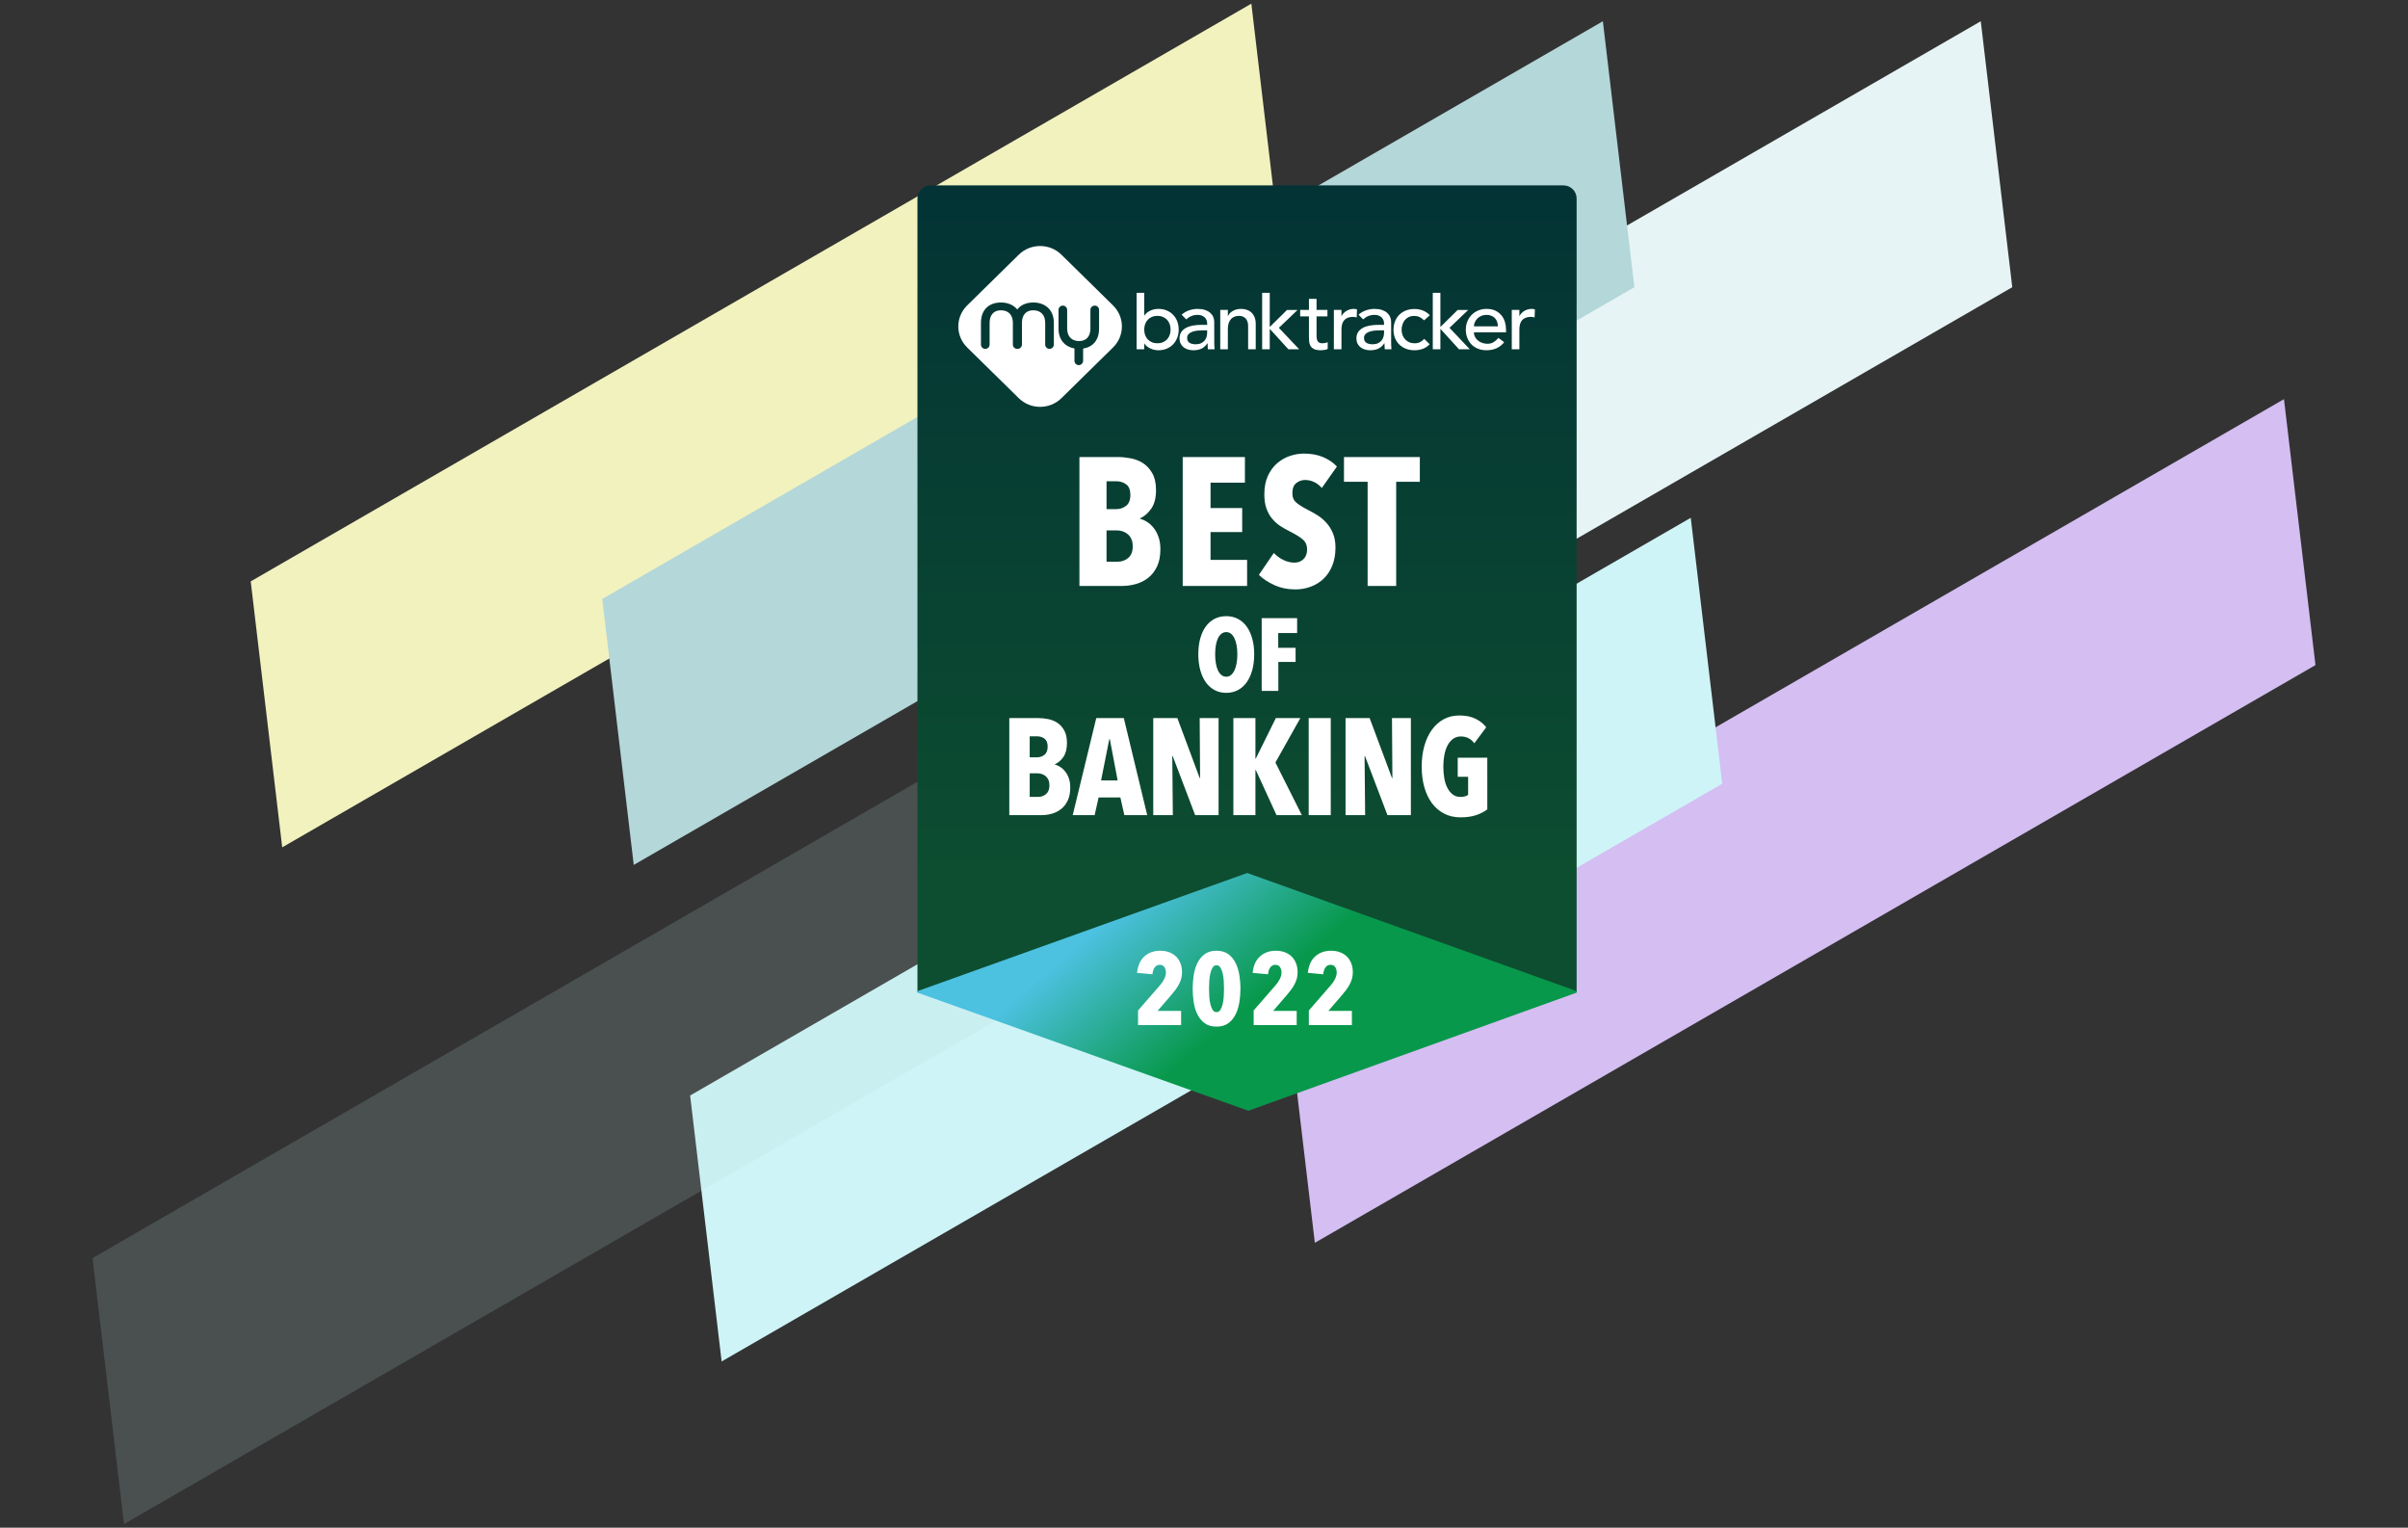
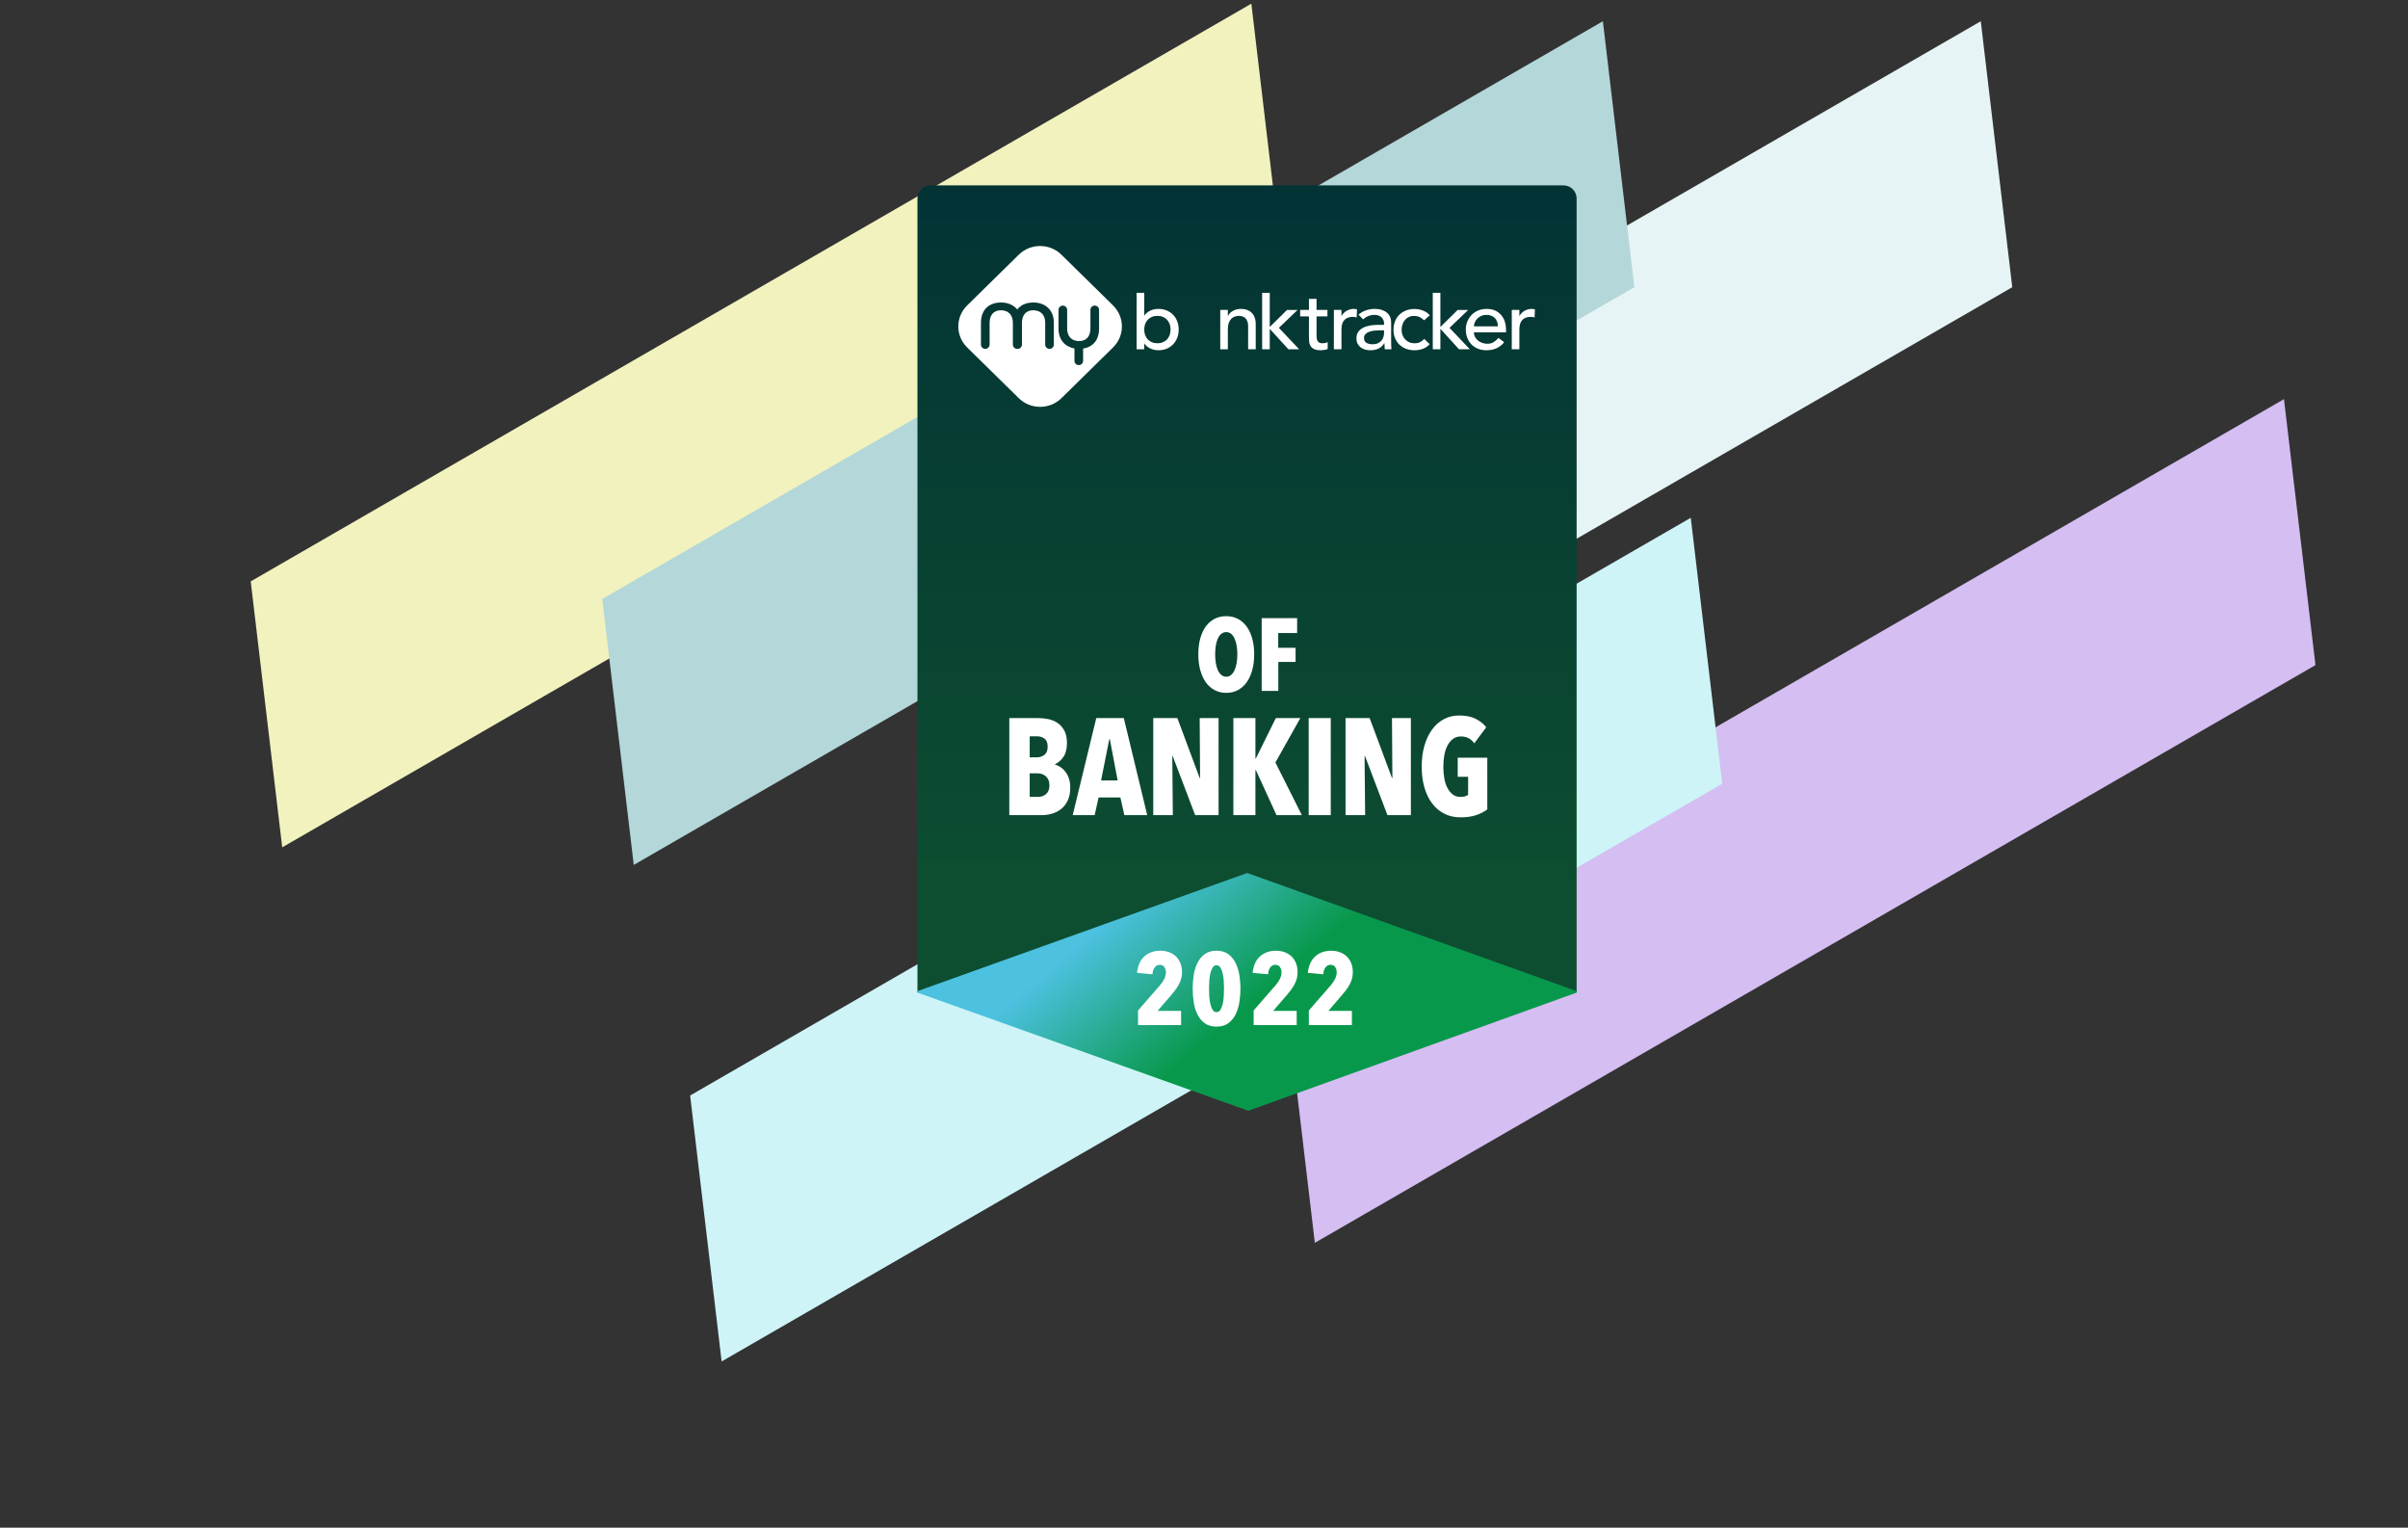
<svg xmlns="http://www.w3.org/2000/svg" width="916px" height="581px" viewBox="0 0 916 581" version="1.1">
  <rect x="0" y="0" width="916" height="581" fill="#333333" stroke="none" />
  <title>Group 9</title>
  <defs>
    <linearGradient x1="50%" y1="0%" x2="50%" y2="87.876%" id="linearGradient-1">
      <stop stop-color="#033335" offset="0%" />
      <stop stop-color="#0D4E30" offset="100%" />
    </linearGradient>
    <linearGradient x1="18.88%" y1="43.497%" x2="50%" y2="56.503%" id="linearGradient-2">
      <stop stop-color="#4CC1E0" offset="0%" />
      <stop stop-color="#08984B" offset="100%" />
    </linearGradient>
  </defs>
  <g id="Page-1" stroke="none" stroke-width="1" fill="none" fill-rule="evenodd">
    <g id="Group-33" transform="translate(-142, -80)">
      <g id="Group-9" transform="translate(142, 80)">
        <g id="Group-13" transform="translate(0, 0.5)">
          <polygon id="Rectangle-7" fill="#E6F4F5" transform="translate(569.156, 168.006) rotate(-30) translate(-569.156, -168.006) " points="369.507 121.192 809.002 121.235 768.805 214.821 329.31 214.778" />
          <polygon id="Rectangle-7" fill="#F1F2BE" transform="translate(291.682, 161.321) rotate(-30) translate(-291.682, -161.321) " points="92.032 114.507 531.529 114.55 491.333 208.136 51.836 208.093" />
          <polygon id="Rectangle-7" fill="#D4BEF2" transform="translate(684.493, 311.725) rotate(-30) translate(-684.493, -311.725) " points="484.843 264.91 924.339 264.954 884.143 358.54 444.646 358.496" />
          <polygon id="Rectangle-7" fill="#CEF4F7" transform="translate(458.836, 356.846) rotate(-30) translate(-458.836, -356.846) " points="259.186 310.031 698.682 310.075 658.486 403.661 218.989 403.617" />
          <polygon id="Rectangle-7" fill="#B4D7D9" transform="translate(425.404, 168.006) rotate(-30) translate(-425.404, -168.006) " points="225.755 121.192 665.25 121.235 625.054 214.821 185.559 214.778" />
-           <polygon id="Rectangle-7" fill="#B4D7D9" opacity="0.179" transform="translate(231.507, 418.679) rotate(-30) translate(-231.507, -418.679) " points="31.857 371.864 471.354 371.907 431.157 465.493 -8.339 465.45" />
        </g>
        <g id="Group-19" transform="translate(349, 70.5)">
          <path d="M0,5.008 C0,2.242 2.244,0 5.009,0 L245.737,0 C248.503,0 250.746,2.229 250.746,5.003 L250.746,95.869 L250.746,306.915 L0,306.915 L0,5.008 Z" id="Rectangle-3" fill="url(#linearGradient-1)" />
          <polygon id="Rectangle-3" fill="url(#linearGradient-2)" points="0 306.435 125.447 261.503 250.746 306.435 250.746 306.997 125.861 351.929 0 306.997" />
          <g id="Layer_1" transform="translate(15.468, 22.81)" fill="#FFFFFF">
            <path d="M39.309,3.561 L58.938,22.854 C63.424,27.263 63.424,34.412 58.938,38.821 L39.309,58.114 C34.823,62.523 27.55,62.523 23.065,58.114 L3.435,38.821 C-1.05,34.412 -1.05,27.263 3.435,22.854 L23.065,3.561 C27.55,-0.848 34.823,-0.848 39.309,3.561 Z M51.974,22.916 C51.064,22.916 50.327,23.64 50.325,24.534 L50.325,24.534 L50.325,31.635 C50.325,34.6 48.767,36.403 46.027,36.403 C43.288,36.403 41.478,34.748 41.478,31.635 L41.478,31.635 L41.478,24.534 C41.478,23.64 40.741,22.916 39.832,22.916 L39.832,22.916 L39.69,22.922 C38.848,22.993 38.186,23.687 38.186,24.534 L38.186,24.534 L38.186,31.635 C38.186,36.11 40.835,38.6 44.256,39.216 L44.256,43.927 C44.256,44.822 44.993,45.546 45.903,45.546 L45.903,45.546 L46.045,45.54 C46.889,45.469 47.55,44.774 47.55,43.927 L47.55,43.927 L47.551,39.253 C51.153,38.698 53.62,36.131 53.62,31.635 L53.62,31.635 L53.62,24.534 C53.62,23.64 52.883,22.916 51.974,22.916 Z M28.6,21.73 C26.016,21.73 23.852,22.623 22.499,24.385 C21.054,22.603 18.786,21.73 16.3,21.73 C11.875,21.73 8.683,24.348 8.683,29.462 L8.683,29.462 L8.683,37.751 C8.683,38.644 9.42,39.369 10.329,39.369 C11.238,39.369 11.975,38.644 11.978,37.751 L11.978,37.751 L11.978,29.462 C11.978,26.498 13.536,24.694 16.276,24.694 C19.015,24.694 20.825,26.349 20.825,29.462 L20.825,29.462 L20.825,37.751 C20.825,38.644 21.562,39.369 22.471,39.369 L22.471,39.369 L22.549,39.366 L22.629,39.369 C23.49,39.369 24.197,38.719 24.272,37.891 L24.278,37.751 L24.278,29.462 C24.278,26.498 25.836,24.694 28.576,24.694 C31.315,24.694 33.125,26.349 33.125,29.462 L33.125,29.462 L33.125,37.751 C33.125,38.644 33.862,39.369 34.771,39.369 L34.771,39.369 L34.913,39.363 C35.756,39.292 36.417,38.597 36.417,37.751 L36.417,37.751 L36.417,29.462 C36.417,24.249 32.823,21.73 28.6,21.73 Z" id="Shape" />
            <g id="Group" transform="translate(67.147, 17.286)">
              <path d="M3.645,0.767 L3.645,9.406 L3.71,9.406 C4.224,8.627 4.963,8.011 5.927,7.558 C6.891,7.104 7.92,6.878 9.012,6.878 C10.19,6.878 11.255,7.079 12.209,7.479 C13.162,7.879 13.976,8.432 14.652,9.137 C15.326,9.842 15.846,10.674 16.21,11.632 C16.574,12.59 16.757,13.627 16.757,14.742 C16.757,15.858 16.574,16.891 16.21,17.837 C15.846,18.784 15.327,19.616 14.652,20.332 C13.976,21.048 13.162,21.607 12.209,22.007 C11.255,22.407 10.19,22.607 9.012,22.607 C7.984,22.607 6.982,22.386 6.007,21.944 C5.033,21.502 4.266,20.881 3.71,20.081 L3.645,20.081 L3.645,22.228 L0.753,22.228 L0.753,0.767 L3.645,0.767 Z M8.658,19.954 C9.429,19.954 10.126,19.822 10.747,19.559 C11.369,19.296 11.893,18.939 12.322,18.485 C12.75,18.032 13.081,17.485 13.318,16.842 C13.554,16.199 13.671,15.499 13.671,14.741 C13.671,13.983 13.554,13.284 13.318,12.64 C13.081,11.998 12.75,11.452 12.322,10.998 C11.893,10.545 11.369,10.188 10.747,9.924 C10.126,9.661 9.43,9.529 8.658,9.529 C7.887,9.529 7.191,9.661 6.569,9.924 C5.948,10.188 5.423,10.545 4.995,10.998 C4.566,11.452 4.234,11.998 3.998,12.64 C3.762,13.283 3.645,13.983 3.645,14.741 C3.645,15.499 3.763,16.199 3.998,16.842 C4.234,17.485 4.566,18.032 4.995,18.485 C5.423,18.939 5.948,19.296 6.569,19.559 C7.191,19.822 7.887,19.954 8.658,19.954 L8.658,19.954 Z" id="Shape" />
-               <path d="M17.881,9.089 C18.694,8.352 19.637,7.8 20.708,7.431 C21.779,7.064 22.849,6.878 23.921,6.878 C25.035,6.878 25.994,7.016 26.797,7.289 C27.6,7.563 28.259,7.932 28.774,8.395 C29.288,8.858 29.668,9.39 29.914,9.99 C30.16,10.59 30.283,11.217 30.283,11.87 L30.283,19.513 C30.283,20.04 30.294,20.524 30.315,20.966 C30.335,21.409 30.368,21.83 30.411,22.23 L27.84,22.23 C27.775,21.472 27.744,20.714 27.744,19.956 L27.68,19.956 C27.038,20.925 26.276,21.609 25.399,22.009 C24.52,22.409 23.502,22.609 22.346,22.609 C21.639,22.609 20.964,22.515 20.322,22.325 C19.679,22.136 19.117,21.851 18.635,21.472 C18.153,21.093 17.773,20.624 17.494,20.067 C17.215,19.509 17.077,18.861 17.077,18.124 C17.077,17.155 17.296,16.345 17.735,15.692 C18.173,15.04 18.773,14.507 19.534,14.096 C20.295,13.686 21.183,13.391 22.201,13.213 C23.219,13.034 24.306,12.944 25.462,12.944 L27.584,12.944 L27.584,12.312 C27.584,11.933 27.508,11.554 27.359,11.174 C27.209,10.795 26.984,10.453 26.684,10.148 C26.383,9.843 26.009,9.6 25.559,9.422 C25.109,9.243 24.573,9.153 23.952,9.153 C23.394,9.153 22.908,9.205 22.49,9.311 C22.071,9.416 21.691,9.548 21.348,9.705 C21.006,9.864 20.695,10.048 20.417,10.259 C20.138,10.469 19.871,10.67 19.614,10.859 L17.881,9.089 L17.881,9.089 Z M26.042,15.027 C25.356,15.027 24.654,15.063 23.937,15.137 C23.219,15.212 22.565,15.354 21.976,15.563 C21.387,15.775 20.905,16.069 20.53,16.448 C20.155,16.827 19.968,17.311 19.968,17.901 C19.968,18.765 20.262,19.386 20.852,19.765 C21.441,20.144 22.239,20.333 23.247,20.333 C24.039,20.333 24.715,20.203 25.271,19.939 C25.828,19.676 26.278,19.334 26.621,18.912 C26.964,18.49 27.21,18.023 27.36,17.507 C27.509,16.991 27.585,16.48 27.585,15.974 L27.585,15.027 L26.042,15.027 L26.042,15.027 Z" id="Shape" />
              <path d="M32.566,7.257 L35.458,7.257 L35.458,9.563 L35.521,9.563 C35.885,8.762 36.518,8.115 37.418,7.619 C38.317,7.125 39.357,6.877 40.534,6.877 C41.263,6.877 41.964,6.988 42.64,7.209 C43.315,7.43 43.903,7.773 44.408,8.235 C44.91,8.698 45.312,9.294 45.612,10.021 C45.913,10.747 46.062,11.606 46.062,12.594 L46.062,22.227 L43.17,22.227 L43.17,13.384 C43.17,12.689 43.074,12.094 42.882,11.599 C42.689,11.105 42.432,10.705 42.111,10.399 C41.79,10.094 41.421,9.873 41.002,9.735 C40.585,9.598 40.151,9.53 39.701,9.53 C39.101,9.53 38.545,9.625 38.031,9.814 C37.516,10.004 37.067,10.303 36.681,10.714 C36.295,11.126 35.995,11.646 35.781,12.278 C35.567,12.91 35.46,13.658 35.46,14.521 L35.46,22.227 L32.568,22.227 L32.568,7.257 L32.566,7.257 Z" id="Shape" />
              <polygon id="Shape" points="51.396 0.767 51.396 13.764 57.953 7.289 61.969 7.289 54.867 14.08 62.58 22.228 58.467 22.228 51.396 14.459 51.396 22.228 48.504 22.228 48.504 0.767" />
              <path d="M73.343,9.72 L69.198,9.72 L69.198,16.512 C69.198,16.933 69.209,17.349 69.23,17.76 C69.251,18.17 69.332,18.538 69.471,18.864 C69.611,19.191 69.825,19.455 70.114,19.655 C70.404,19.855 70.826,19.955 71.384,19.955 C71.726,19.955 72.08,19.923 72.444,19.86 C72.809,19.797 73.14,19.682 73.441,19.512 L73.441,22.102 C73.098,22.291 72.654,22.423 72.107,22.497 C71.56,22.57 71.138,22.607 70.837,22.607 C69.723,22.607 68.861,22.453 68.25,22.15 C67.64,21.845 67.19,21.45 66.9,20.964 C66.611,20.48 66.439,19.938 66.386,19.338 C66.333,18.738 66.306,18.133 66.306,17.521 L66.306,9.72 L62.965,9.72 L62.965,7.257 L66.306,7.257 L66.306,3.057 L69.198,3.057 L69.198,7.257 L73.343,7.257 L73.343,9.72 L73.343,9.72 Z" id="Shape" />
              <path d="M75.786,7.257 L78.677,7.257 L78.677,9.563 L78.741,9.563 C78.935,9.163 79.192,8.799 79.513,8.472 C79.835,8.146 80.192,7.868 80.59,7.635 C80.987,7.404 81.42,7.22 81.891,7.083 C82.362,6.946 82.834,6.877 83.306,6.877 C83.776,6.877 84.206,6.941 84.591,7.067 L84.462,10.13 C84.227,10.067 83.991,10.016 83.755,9.972 C83.519,9.93 83.284,9.909 83.049,9.909 C81.634,9.909 80.552,10.299 79.803,11.078 C79.053,11.857 78.678,13.068 78.678,14.709 L78.678,22.226 L75.787,22.226 L75.787,7.257 L75.786,7.257 Z" id="Shape" />
              <path d="M85.169,9.089 C85.983,8.352 86.925,7.8 87.996,7.431 C89.067,7.064 90.138,6.878 91.209,6.878 C92.322,6.878 93.281,7.016 94.084,7.289 C94.888,7.563 95.546,7.932 96.061,8.395 C96.575,8.858 96.956,9.39 97.202,9.99 C97.447,10.59 97.572,11.217 97.572,11.87 L97.572,19.513 C97.572,20.04 97.582,20.524 97.604,20.966 C97.625,21.409 97.657,21.83 97.7,22.23 L95.129,22.23 C95.064,21.472 95.032,20.714 95.032,19.956 L94.968,19.956 C94.325,20.925 93.565,21.609 92.686,22.009 C91.807,22.409 90.789,22.609 89.634,22.609 C88.926,22.609 88.252,22.515 87.609,22.325 C86.966,22.136 86.404,21.851 85.922,21.472 C85.439,21.093 85.06,20.624 84.781,20.067 C84.502,19.509 84.363,18.861 84.363,18.124 C84.363,17.155 84.583,16.345 85.022,15.692 C85.461,15.04 86.06,14.507 86.821,14.096 C87.582,13.686 88.47,13.391 89.488,13.213 C90.505,13.034 91.593,12.944 92.75,12.944 L94.871,12.944 L94.871,12.312 C94.871,11.933 94.795,11.554 94.646,11.174 C94.496,10.795 94.271,10.453 93.971,10.148 C93.67,9.843 93.295,9.6 92.846,9.422 C92.396,9.243 91.86,9.153 91.239,9.153 C90.681,9.153 90.194,9.205 89.777,9.311 C89.359,9.416 88.978,9.548 88.636,9.705 C88.293,9.864 87.982,10.048 87.703,10.259 C87.425,10.469 87.157,10.67 86.9,10.859 L85.169,9.089 L85.169,9.089 Z M93.331,15.027 C92.645,15.027 91.944,15.063 91.226,15.137 C90.508,15.212 89.855,15.354 89.266,15.563 C88.677,15.775 88.195,16.069 87.819,16.448 C87.445,16.827 87.257,17.311 87.257,17.901 C87.257,18.765 87.551,19.386 88.141,19.765 C88.73,20.144 89.527,20.333 90.535,20.333 C91.328,20.333 92.002,20.203 92.56,19.939 C93.117,19.676 93.567,19.334 93.909,18.912 C94.252,18.49 94.499,18.023 94.65,17.507 C94.799,16.991 94.874,16.48 94.874,15.974 L94.874,15.027 L93.331,15.027 L93.331,15.027 Z" id="Shape" />
              <path d="M110.104,11.237 C109.569,10.689 109.006,10.274 108.417,9.989 C107.827,9.704 107.126,9.563 106.312,9.563 C105.519,9.563 104.828,9.704 104.238,9.989 C103.649,10.274 103.156,10.663 102.76,11.158 C102.363,11.652 102.064,12.222 101.86,12.864 C101.655,13.507 101.555,14.175 101.555,14.87 C101.555,15.564 101.672,16.223 101.908,16.844 C102.144,17.465 102.476,18.007 102.905,18.471 C103.334,18.934 103.847,19.298 104.448,19.561 C105.047,19.825 105.722,19.956 106.472,19.956 C107.286,19.956 107.983,19.814 108.561,19.529 C109.139,19.245 109.674,18.829 110.168,18.281 L112.224,20.304 C111.474,21.125 110.601,21.714 109.605,22.072 C108.608,22.431 107.554,22.609 106.441,22.609 C105.262,22.609 104.185,22.419 103.212,22.041 C102.237,21.662 101.395,21.131 100.689,20.446 C99.981,19.762 99.436,18.941 99.05,17.982 C98.664,17.024 98.472,15.966 98.472,14.808 C98.472,13.65 98.664,12.587 99.05,11.618 C99.436,10.65 99.976,9.817 100.673,9.123 C101.37,8.43 102.204,7.887 103.18,7.496 C104.155,7.106 105.242,6.912 106.442,6.912 C107.555,6.912 108.62,7.106 109.638,7.496 C110.655,7.886 111.539,8.481 112.289,9.282 L110.104,11.237 L110.104,11.237 Z" id="Shape" />
              <polygon id="Shape" points="116.306 0.767 116.306 13.764 122.861 7.289 126.878 7.289 119.776 14.08 127.489 22.228 123.376 22.228 116.306 14.459 116.306 22.228 113.414 22.228 113.414 0.767" />
              <path d="M129.064,15.785 C129.064,16.437 129.208,17.032 129.498,17.57 C129.787,18.107 130.168,18.565 130.639,18.944 C131.11,19.323 131.656,19.618 132.278,19.829 C132.899,20.039 133.541,20.144 134.206,20.144 C135.106,20.144 135.887,19.939 136.552,19.528 C137.217,19.117 137.827,18.576 138.385,17.901 L140.57,19.544 C138.963,21.587 136.714,22.607 133.821,22.607 C132.622,22.607 131.535,22.407 130.561,22.007 C129.586,21.608 128.761,21.055 128.086,20.348 C127.411,19.643 126.891,18.812 126.527,17.853 C126.162,16.895 125.98,15.858 125.98,14.742 C125.98,13.627 126.178,12.589 126.575,11.632 C126.972,10.674 127.518,9.842 128.214,9.137 C128.91,8.432 129.741,7.88 130.705,7.479 C131.67,7.08 132.719,6.878 133.854,6.878 C135.203,6.878 136.345,7.111 137.276,7.574 C138.208,8.037 138.973,8.642 139.574,9.39 C140.173,10.138 140.607,10.98 140.876,11.917 C141.144,12.854 141.278,13.807 141.278,14.775 L141.278,15.786 L129.064,15.786 L129.064,15.785 Z M138.189,13.511 C138.169,12.879 138.066,12.301 137.885,11.773 C137.702,11.248 137.43,10.79 137.064,10.4 C136.7,10.01 136.245,9.704 135.698,9.483 C135.153,9.262 134.515,9.152 133.787,9.152 C133.079,9.152 132.432,9.284 131.843,9.547 C131.253,9.811 130.755,10.153 130.348,10.573 C129.942,10.995 129.625,11.463 129.4,11.979 C129.175,12.496 129.063,13.006 129.063,13.511 L138.189,13.511 L138.189,13.511 Z" id="Shape" />
              <path d="M143.46,7.257 L146.351,7.257 L146.351,9.563 L146.416,9.563 C146.609,9.163 146.866,8.799 147.188,8.472 C147.509,8.146 147.868,7.868 148.264,7.635 C148.661,7.404 149.094,7.22 149.566,7.083 C150.037,6.946 150.509,6.877 150.98,6.877 C151.451,6.877 151.88,6.941 152.266,7.067 L152.137,10.13 C151.901,10.067 151.666,10.016 151.431,9.972 C151.194,9.93 150.959,9.909 150.723,9.909 C149.309,9.909 148.228,10.299 147.478,11.078 C146.728,11.857 146.353,13.068 146.353,14.709 L146.353,22.226 L143.461,22.226 L143.461,7.257 L143.46,7.257 Z" id="Shape" />
            </g>
          </g>
-           <path d="M92.408,138.352 C92.408,140.983 91.981,143.188 91.127,144.965 C90.274,146.742 89.155,148.173 87.771,149.258 C86.387,150.343 84.83,151.128 83.1,151.613 C81.37,152.097 79.629,152.34 77.876,152.34 L61.614,152.34 L61.614,103.314 L76.284,103.314 C77.807,103.314 79.421,103.476 81.128,103.799 C82.835,104.122 84.392,104.734 85.799,105.634 C87.206,106.534 88.383,107.815 89.328,109.477 C90.274,111.139 90.747,113.285 90.747,115.917 C90.747,118.825 90.159,121.145 88.982,122.876 C87.806,124.607 86.364,125.865 84.657,126.65 L84.657,126.788 C85.58,127.019 86.503,127.434 87.425,128.035 C88.348,128.635 89.178,129.408 89.916,130.354 C90.655,131.301 91.254,132.443 91.716,133.782 C92.177,135.121 92.408,136.644 92.408,138.352 Z M80.99,117.717 C80.99,115.824 80.459,114.486 79.398,113.701 C78.337,112.916 77.091,112.524 75.661,112.524 L71.925,112.524 L71.925,123.118 L75.731,123.118 C77.068,123.118 78.279,122.703 79.364,121.872 C80.448,121.041 80.99,119.656 80.99,117.717 Z M81.889,137.313 C81.889,136.206 81.716,135.271 81.37,134.509 C81.024,133.747 80.563,133.124 79.986,132.639 C79.41,132.155 78.764,131.797 78.049,131.566 C77.334,131.335 76.63,131.22 75.938,131.22 L71.925,131.22 L71.925,143.13 L76.077,143.13 C77.691,143.13 79.064,142.645 80.194,141.676 C81.324,140.706 81.889,139.252 81.889,137.313 Z M100.902,152.34 L100.902,103.314 L124.568,103.314 L124.568,113.078 L111.489,113.078 L111.489,122.703 L123.53,122.703 L123.53,131.843 L111.489,131.843 L111.489,142.438 L125.398,142.438 L125.398,152.34 L100.902,152.34 Z M153.822,115.086 C152.992,114.116 152.023,113.366 150.916,112.835 C149.808,112.304 148.655,112.039 147.456,112.039 C146.21,112.039 145.091,112.431 144.1,113.216 C143.108,114.001 142.612,115.293 142.612,117.094 C142.612,118.617 143.119,119.806 144.134,120.66 C145.149,121.514 146.648,122.449 148.632,123.464 C149.739,124.018 150.904,124.676 152.127,125.438 C153.349,126.2 154.468,127.134 155.483,128.242 C156.498,129.35 157.34,130.677 158.009,132.224 C158.678,133.77 159.012,135.605 159.012,137.729 C159.012,140.36 158.597,142.68 157.766,144.688 C156.936,146.696 155.817,148.358 154.41,149.674 C153.003,150.989 151.377,151.982 149.532,152.651 C147.686,153.321 145.772,153.655 143.788,153.655 C140.836,153.655 138.148,153.101 135.726,151.993 C133.304,150.886 131.355,149.593 129.879,148.116 L135.553,139.806 C136.614,140.914 137.837,141.803 139.221,142.472 C140.605,143.142 142.012,143.476 143.442,143.476 C144.78,143.476 145.91,143.038 146.833,142.161 C147.756,141.284 148.217,140.06 148.217,138.491 C148.217,136.875 147.663,135.594 146.556,134.648 C145.449,133.701 143.834,132.697 141.712,131.635 C140.374,130.989 139.117,130.274 137.941,129.489 C136.764,128.704 135.726,127.758 134.827,126.65 C133.927,125.542 133.224,124.249 132.716,122.772 C132.209,121.295 131.955,119.54 131.955,117.509 C131.955,114.786 132.405,112.443 133.304,110.481 C134.204,108.519 135.38,106.915 136.834,105.668 C138.287,104.422 139.901,103.499 141.678,102.899 C143.454,102.298 145.241,101.998 147.04,101.998 C149.716,101.998 152.115,102.437 154.237,103.314 C156.359,104.191 158.135,105.391 159.566,106.915 L153.822,115.086 Z M182.107,112.731 L182.107,152.34 L171.243,152.34 L171.243,112.731 L162.247,112.731 L162.247,103.314 L191.103,103.314 L191.103,112.731 L182.107,112.731 Z" id="BEST" fill="#FFFFFF" />
          <path d="M100.64,299.283 C100.64,300.196 100.523,301.043 100.289,301.825 C100.054,302.607 99.742,303.35 99.351,304.054 C98.96,304.758 98.517,305.435 98.022,306.087 C97.527,306.739 97.019,307.364 96.498,307.964 L91.34,313.947 L100.289,313.947 L100.289,319.343 L83.915,319.343 L83.915,313.79 L92.317,304.132 C92.994,303.35 93.528,302.548 93.919,301.727 C94.31,300.906 94.505,300.117 94.505,299.361 C94.505,298.553 94.316,297.862 93.939,297.289 C93.561,296.715 92.968,296.429 92.161,296.429 C91.405,296.429 90.78,296.735 90.285,297.347 C89.79,297.96 89.49,298.853 89.386,300.026 L83.524,299.479 C83.837,296.663 84.794,294.558 86.397,293.163 C87.999,291.769 89.985,291.071 92.356,291.071 C93.632,291.071 94.779,291.267 95.795,291.658 C96.811,292.049 97.677,292.596 98.393,293.3 C99.11,294.004 99.663,294.864 100.054,295.881 C100.445,296.898 100.64,298.032 100.64,299.283 Z M144.611,299.283 C144.611,300.196 144.494,301.043 144.259,301.825 C144.025,302.607 143.712,303.35 143.322,304.054 C142.931,304.758 142.488,305.435 141.993,306.087 C141.498,306.739 140.99,307.364 140.469,307.964 L135.311,313.947 L144.259,313.947 L144.259,319.343 L127.886,319.343 L127.886,313.79 L136.288,304.132 C136.965,303.35 137.499,302.548 137.89,301.727 C138.281,300.906 138.476,300.117 138.476,299.361 C138.476,298.553 138.287,297.862 137.909,297.289 C137.532,296.715 136.939,296.429 136.131,296.429 C135.376,296.429 134.751,296.735 134.256,297.347 C133.761,297.96 133.461,298.853 133.357,300.026 L127.495,299.479 C127.808,296.663 128.765,294.558 130.367,293.163 C131.97,291.769 133.956,291.071 136.327,291.071 C137.603,291.071 138.749,291.267 139.766,291.658 C140.782,292.049 141.648,292.596 142.364,293.3 C143.081,294.004 143.634,294.864 144.025,295.881 C144.416,296.898 144.611,298.032 144.611,299.283 Z M165.611,299.283 C165.611,300.196 165.494,301.043 165.259,301.825 C165.025,302.607 164.712,303.35 164.322,304.054 C163.931,304.758 163.488,305.435 162.993,306.087 C162.498,306.739 161.99,307.364 161.469,307.964 L156.311,313.947 L165.259,313.947 L165.259,319.343 L148.886,319.343 L148.886,313.79 L157.288,304.132 C157.965,303.35 158.499,302.548 158.89,301.727 C159.281,300.906 159.476,300.117 159.476,299.361 C159.476,298.553 159.287,297.862 158.909,297.289 C158.532,296.715 157.939,296.429 157.131,296.429 C156.376,296.429 155.751,296.735 155.256,297.347 C154.761,297.96 154.461,298.853 154.357,300.026 L148.495,299.479 C148.808,296.663 149.765,294.558 151.367,293.163 C152.97,291.769 154.956,291.071 157.327,291.071 C158.603,291.071 159.749,291.267 160.766,291.658 C161.782,292.049 162.648,292.596 163.364,293.3 C164.081,294.004 164.634,294.864 165.025,295.881 C165.416,296.898 165.611,298.032 165.611,299.283 Z M122.865,305.501 C122.865,307.065 122.742,308.694 122.494,310.388 C122.247,312.083 121.791,313.641 121.127,315.061 C120.462,316.482 119.537,317.649 118.352,318.561 C117.167,319.473 115.636,319.93 113.76,319.93 C111.885,319.93 110.354,319.473 109.169,318.561 C107.984,317.649 107.059,316.482 106.394,315.061 C105.73,313.641 105.281,312.083 105.046,310.388 C104.812,308.694 104.695,307.065 104.695,305.501 C104.695,303.936 104.812,302.307 105.046,300.613 C105.281,298.918 105.73,297.361 106.394,295.94 C107.059,294.519 107.984,293.352 109.169,292.44 C110.354,291.528 111.885,291.071 113.76,291.071 C115.636,291.071 117.167,291.528 118.352,292.44 C119.537,293.352 120.462,294.519 121.127,295.94 C121.791,297.361 122.247,298.918 122.494,300.613 C122.742,302.307 122.865,303.936 122.865,305.501 Z M116.613,305.501 C116.613,304.588 116.581,303.611 116.515,302.568 C116.45,301.525 116.314,300.56 116.105,299.674 C115.897,298.788 115.61,298.051 115.245,297.465 C114.881,296.878 114.386,296.585 113.76,296.585 C113.135,296.585 112.64,296.878 112.276,297.465 C111.911,298.051 111.624,298.788 111.416,299.674 C111.207,300.56 111.071,301.525 111.006,302.568 C110.94,303.611 110.908,304.588 110.908,305.501 C110.908,306.439 110.94,307.43 111.006,308.472 C111.071,309.515 111.207,310.473 111.416,311.346 C111.624,312.22 111.911,312.95 112.276,313.536 C112.64,314.123 113.135,314.416 113.76,314.416 C114.386,314.416 114.881,314.123 115.245,313.536 C115.61,312.95 115.897,312.22 116.105,311.346 C116.314,310.473 116.45,309.515 116.515,308.472 C116.581,307.43 116.613,306.439 116.613,305.501 Z" id="2019" fill="#FFFFFF" />
          <path d="M128.094,178.337 C128.094,180.527 127.846,182.527 127.351,184.339 C126.856,186.151 126.153,187.696 125.241,188.973 C124.329,190.25 123.215,191.241 121.9,191.945 C120.584,192.649 119.106,193.001 117.465,193.001 C115.823,193.001 114.345,192.649 113.029,191.945 C111.714,191.241 110.6,190.25 109.688,188.973 C108.776,187.696 108.073,186.151 107.578,184.339 C107.083,182.527 106.836,180.527 106.836,178.337 C106.836,176.147 107.077,174.159 107.558,172.374 C108.04,170.588 108.737,169.063 109.649,167.798 C110.561,166.534 111.675,165.557 112.99,164.866 C114.306,164.175 115.797,163.83 117.465,163.83 C119.106,163.83 120.584,164.175 121.9,164.866 C123.215,165.557 124.329,166.534 125.241,167.798 C126.153,169.063 126.856,170.588 127.351,172.374 C127.846,174.159 128.094,176.147 128.094,178.337 Z M121.685,178.337 C121.685,177.138 121.594,176.023 121.411,174.993 C121.229,173.964 120.962,173.071 120.61,172.315 C120.259,171.559 119.822,170.966 119.301,170.536 C118.78,170.106 118.168,169.891 117.465,169.891 C116.761,169.891 116.142,170.106 115.608,170.536 C115.074,170.966 114.631,171.559 114.28,172.315 C113.928,173.071 113.668,173.964 113.498,174.993 C113.329,176.023 113.244,177.138 113.244,178.337 C113.244,179.536 113.329,180.657 113.498,181.7 C113.668,182.742 113.928,183.642 114.28,184.398 C114.631,185.154 115.074,185.753 115.608,186.197 C116.142,186.64 116.761,186.861 117.465,186.861 C118.168,186.861 118.78,186.64 119.301,186.197 C119.822,185.753 120.259,185.154 120.61,184.398 C120.962,183.642 121.229,182.742 121.411,181.7 C121.594,180.657 121.685,179.536 121.685,178.337 Z M137.236,170.242 L137.236,175.873 L143.84,175.873 L143.84,181.23 L137.275,181.23 L137.275,192.258 L130.945,192.258 L130.945,164.572 L144.426,164.572 L144.426,170.242 L137.236,170.242 Z M58.123,228.975 C58.123,230.957 57.802,232.616 57.159,233.955 C56.516,235.293 55.674,236.37 54.632,237.187 C53.59,238.004 52.418,238.595 51.115,238.96 C49.813,239.325 48.501,239.507 47.181,239.507 L34.937,239.507 L34.937,202.594 L45.983,202.594 C47.129,202.594 48.345,202.716 49.63,202.959 C50.915,203.202 52.088,203.663 53.147,204.34 C54.207,205.018 55.092,205.983 55.804,207.234 C56.516,208.485 56.872,210.102 56.872,212.083 C56.872,214.273 56.43,216.019 55.544,217.323 C54.658,218.626 53.573,219.573 52.287,220.164 L52.287,220.269 C52.982,220.442 53.677,220.755 54.372,221.207 C55.066,221.659 55.691,222.241 56.247,222.954 C56.803,223.666 57.255,224.526 57.602,225.534 C57.949,226.542 58.123,227.689 58.123,228.975 Z M49.526,213.438 C49.526,212.013 49.126,211.005 48.328,210.414 C47.529,209.824 46.591,209.528 45.514,209.528 L42.7,209.528 L42.7,217.505 L45.566,217.505 C46.573,217.505 47.485,217.192 48.302,216.567 C49.118,215.941 49.526,214.898 49.526,213.438 Z M50.203,228.193 C50.203,227.359 50.073,226.655 49.813,226.082 C49.552,225.508 49.205,225.039 48.77,224.674 C48.336,224.309 47.85,224.04 47.312,223.866 C46.773,223.692 46.243,223.605 45.722,223.605 L42.7,223.605 L42.7,232.573 L45.827,232.573 C47.042,232.573 48.076,232.208 48.927,231.478 C49.778,230.748 50.203,229.653 50.203,228.193 Z M78.702,239.507 L77.191,232.782 L68.907,232.782 L67.396,239.507 L59.059,239.507 L68.021,202.594 L78.494,202.594 L87.403,239.507 L78.702,239.507 Z M73.179,210.623 L72.971,210.623 L69.845,226.316 L76.149,226.316 L73.179,210.623 Z M105.638,239.507 L97.093,217.036 L96.937,217.036 L97.145,239.507 L89.694,239.507 L89.694,202.594 L98.865,202.594 L107.357,225.378 L107.514,225.378 L107.357,202.594 L114.548,202.594 L114.548,239.507 L105.638,239.507 Z M136.586,239.507 L128.718,222.354 L128.562,222.354 L128.562,239.507 L120.173,239.507 L120.173,202.594 L128.562,202.594 L128.562,217.974 L128.718,217.974 L136.325,202.594 L145.652,202.594 L136.169,219.486 L146.225,239.507 L136.586,239.507 Z M148.828,239.507 L148.828,202.594 L157.217,202.594 L157.217,239.507 L148.828,239.507 Z M178.786,239.507 L170.241,217.036 L170.085,217.036 L170.293,239.507 L162.843,239.507 L162.843,202.594 L172.013,202.594 L180.505,225.378 L180.662,225.378 L180.505,202.594 L187.696,202.594 L187.696,239.507 L178.786,239.507 Z M216.768,237.318 C215.587,238.221 214.163,238.951 212.495,239.507 C210.828,240.063 208.865,240.342 206.608,240.342 C204.28,240.342 202.205,239.872 200.381,238.934 C198.558,237.995 197.012,236.683 195.744,234.997 C194.476,233.312 193.504,231.287 192.826,228.923 C192.149,226.56 191.81,223.936 191.81,221.051 C191.81,218.166 192.149,215.533 192.826,213.152 C193.504,210.771 194.468,208.72 195.718,206.999 C196.969,205.279 198.471,203.949 200.225,203.011 C201.979,202.072 203.933,201.603 206.087,201.603 C208.588,201.603 210.68,202.029 212.365,202.881 C214.05,203.732 215.378,204.801 216.351,206.087 L211.818,212.187 C210.567,210.449 208.865,209.58 206.712,209.58 C205.566,209.58 204.576,209.884 203.742,210.493 C202.908,211.101 202.214,211.926 201.658,212.969 C201.102,214.012 200.694,215.229 200.433,216.619 C200.173,218.009 200.043,219.486 200.043,221.051 C200.043,222.615 200.164,224.092 200.407,225.482 C200.651,226.873 201.041,228.089 201.58,229.132 C202.118,230.175 202.795,231.009 203.612,231.635 C204.428,232.26 205.409,232.573 206.556,232.573 C207.806,232.573 208.779,232.312 209.473,231.791 L209.473,224.909 L205.513,224.909 L205.513,217.662 L216.768,217.662 L216.768,237.318 Z" id="OF-BANKING" fill="#FFFFFF" />
        </g>
      </g>
    </g>
  </g>
</svg>